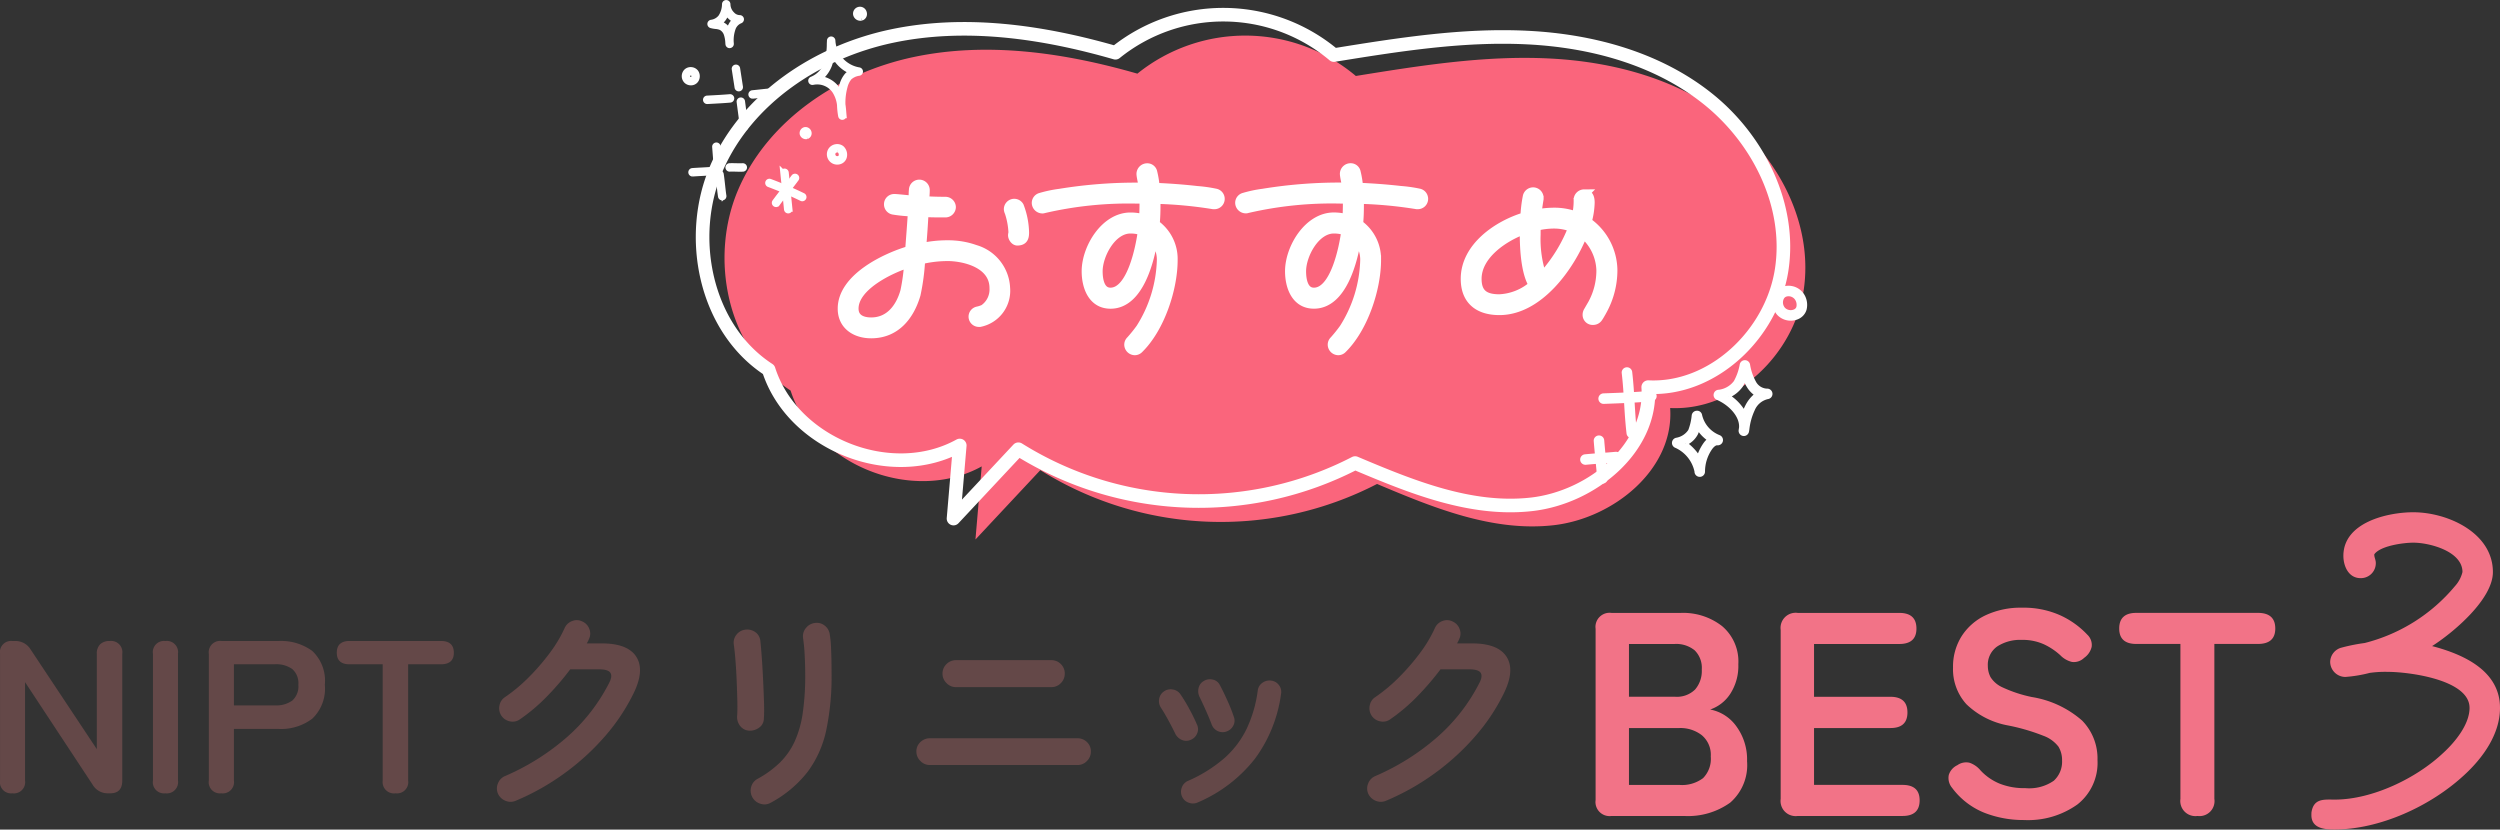
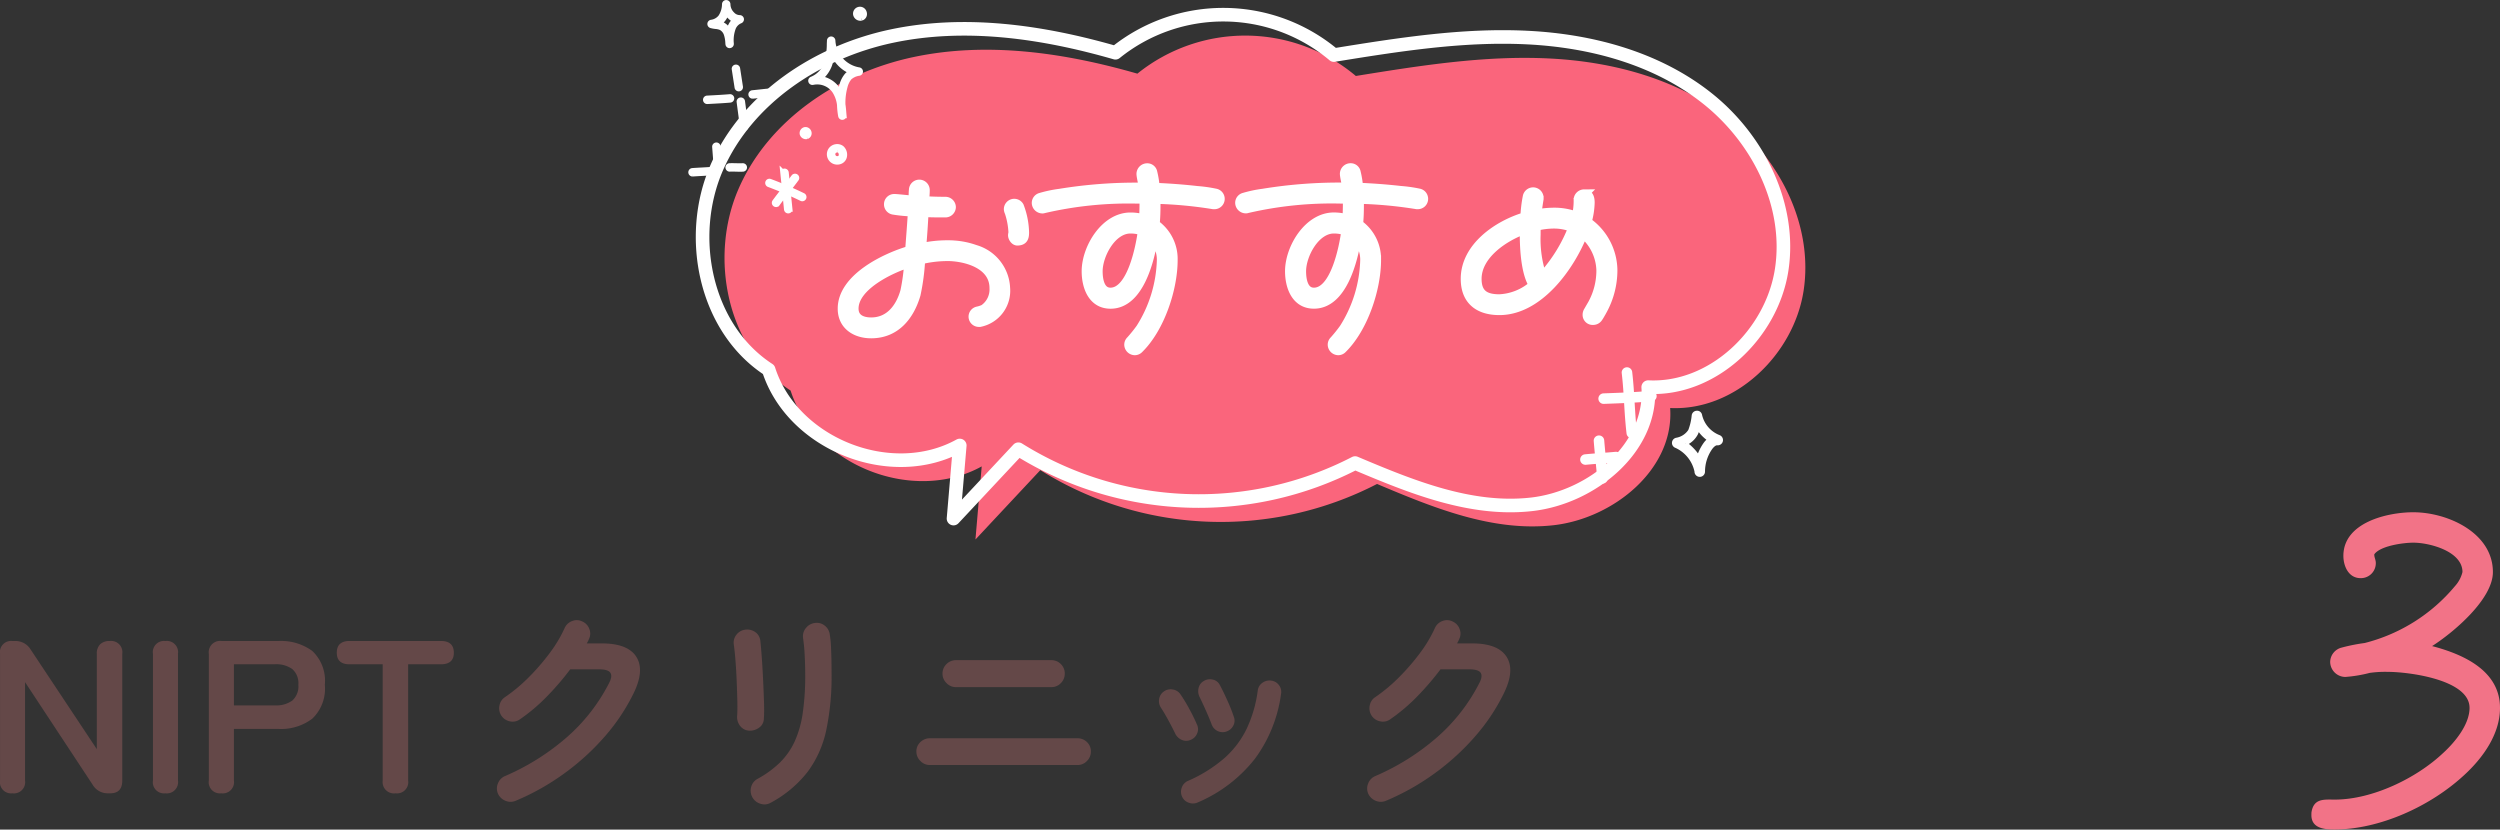
<svg xmlns="http://www.w3.org/2000/svg" width="275.778" height="91.511" viewBox="0 0 275.778 91.511">
  <rect x="0" y="0" width="275.778" height="91.511" fill="#333333" stroke="none" />
  <g id="グループ_1204" data-name="グループ 1204" transform="translate(-2315.215 215.301)">
    <g id="グループ_1203" data-name="グループ 1203" transform="translate(2243.993 -264)">
      <path id="パス_2297" data-name="パス 2297" d="M-83.136,0A1.231,1.231,0,0,1-84.5-1.416V-15.384A1.231,1.231,0,0,1-83.136-16.8h.312a1.947,1.947,0,0,1,1.7.936l7.3,10.992V-15.384a1.4,1.4,0,0,1,.372-1.056,1.439,1.439,0,0,1,1.044-.36,1.241,1.241,0,0,1,1.392,1.416V-1.416Q-71.016,0-72.336,0h-.24a1.911,1.911,0,0,1-1.7-.936l-7.464-11.328V-1.416A1.241,1.241,0,0,1-83.136,0Zm16.872,0a1.231,1.231,0,0,1-1.368-1.416V-15.384A1.231,1.231,0,0,1-66.264-16.8a1.241,1.241,0,0,1,1.392,1.416V-1.416A1.241,1.241,0,0,1-66.264,0ZM-60.1,0a1.231,1.231,0,0,1-1.368-1.416V-15.384A1.252,1.252,0,0,1-60.048-16.8h6.264a5.809,5.809,0,0,1,3.732,1.1,4.5,4.5,0,0,1,1.38,3.72,4.573,4.573,0,0,1-1.38,3.744A5.723,5.723,0,0,1-53.784-7.1H-58.7v5.688A1.241,1.241,0,0,1-60.1,0ZM-58.7-9.7h4.536a3,3,0,0,0,1.9-.528,2.1,2.1,0,0,0,.672-1.752,2.066,2.066,0,0,0-.672-1.728,3,3,0,0,0-1.9-.528H-58.7ZM-40.872,0a1.252,1.252,0,0,1-1.416-1.416V-14.232h-3.648q-1.416,0-1.416-1.272,0-1.3,1.416-1.3H-35.88q1.44,0,1.44,1.3,0,1.272-1.44,1.272h-3.6V-1.416A1.241,1.241,0,0,1-40.872,0ZM-27.6.816a1.447,1.447,0,0,1-1.14.012,1.52,1.52,0,0,1-.828-.78A1.417,1.417,0,0,1-29.58-1.08,1.424,1.424,0,0,1-28.8-1.9,25.911,25.911,0,0,0-21.912-6.24a20.008,20.008,0,0,0,4.584-5.9q.408-.768.156-1.152t-1.236-.384H-21.6a30.467,30.467,0,0,1-2.568,2.988A19.808,19.808,0,0,1-27.12-8.184a1.354,1.354,0,0,1-1.092.252,1.464,1.464,0,0,1-.972-.612,1.478,1.478,0,0,1-.228-1.116,1.38,1.38,0,0,1,.612-.948,18.034,18.034,0,0,0,2.616-2.184,24.231,24.231,0,0,0,2.316-2.676,14.656,14.656,0,0,0,1.644-2.748,1.424,1.424,0,0,1,.816-.78,1.355,1.355,0,0,1,1.128.036,1.424,1.424,0,0,1,.78.816,1.355,1.355,0,0,1-.036,1.128,3.358,3.358,0,0,1-.24.48h1.656q2.856,0,3.8,1.464t-.252,3.96a21.7,21.7,0,0,1-3.2,4.824A26.6,26.6,0,0,1-22.248-2.2,26.653,26.653,0,0,1-27.6.816ZM.528,1.032a1.352,1.352,0,0,1-1.14.12,1.487,1.487,0,0,1-.9-.72A1.508,1.508,0,0,1-1.644-.7,1.435,1.435,0,0,1-.96-1.584,11.153,11.153,0,0,0,1.536-3.4a7.892,7.892,0,0,0,1.62-2.316,11.594,11.594,0,0,0,.888-3.12A28.429,28.429,0,0,0,4.32-13.08q0-1.008-.06-2.16a18.26,18.26,0,0,0-.18-1.9,1.413,1.413,0,0,1,.324-1.1,1.48,1.48,0,0,1,1-.552,1.4,1.4,0,0,1,1.092.312,1.472,1.472,0,0,1,.54,1.008,11.734,11.734,0,0,1,.132,1.38q.036.8.048,1.6t.012,1.416A28.632,28.632,0,0,1,6.648-7,11.835,11.835,0,0,1,4.62-2.412,12.836,12.836,0,0,1,.528,1.032Zm-2.4-7.944a1.341,1.341,0,0,1-.972-.5,1.592,1.592,0,0,1-.348-1.1q.048-.624.024-1.668T-3.24-12.4q-.048-1.164-.132-2.232t-.18-1.74A1.4,1.4,0,0,1-3.264-17.5a1.437,1.437,0,0,1,.984-.552,1.519,1.519,0,0,1,1.1.276,1.333,1.333,0,0,1,.552.972q.072.672.156,1.812t.144,2.412q.06,1.272.1,2.436T-.24-8.256A1.238,1.238,0,0,1-.756-7.248,1.725,1.725,0,0,1-1.872-6.912ZM18.072-3.12a1.429,1.429,0,0,1-1.044-.444,1.429,1.429,0,0,1-.444-1.044,1.379,1.379,0,0,1,.444-1.044,1.47,1.47,0,0,1,1.044-.42H34.344a1.458,1.458,0,0,1,1.056.42,1.4,1.4,0,0,1,.432,1.044A1.448,1.448,0,0,1,35.4-3.564a1.417,1.417,0,0,1-1.056.444Zm2.88-8.592a1.429,1.429,0,0,1-1.044-.444,1.429,1.429,0,0,1-.444-1.044,1.417,1.417,0,0,1,.444-1.056,1.448,1.448,0,0,1,1.044-.432H31.464a1.436,1.436,0,0,1,1.056.432,1.436,1.436,0,0,1,.432,1.056,1.448,1.448,0,0,1-.432,1.044,1.417,1.417,0,0,1-1.056.444ZM47.616,1.008a1.265,1.265,0,0,1-1,.024A1.241,1.241,0,0,1,45.888.36a1.3,1.3,0,0,1-.024-1.008,1.242,1.242,0,0,1,.672-.72,15.661,15.661,0,0,0,4.02-2.508,10.366,10.366,0,0,0,2.46-3.24,14.192,14.192,0,0,0,1.224-4.212,1.2,1.2,0,0,1,.516-.864,1.325,1.325,0,0,1,.972-.24,1.236,1.236,0,0,1,.852.5,1.224,1.224,0,0,1,.228.984A15.488,15.488,0,0,1,53.94-3.828,15.9,15.9,0,0,1,47.616,1.008Zm3.168-7.824a1.265,1.265,0,0,1-.984-.06,1.3,1.3,0,0,1-.648-.732q-.264-.7-.66-1.584t-.66-1.416a1.436,1.436,0,0,1-.12-1,1.172,1.172,0,0,1,.576-.78A1.284,1.284,0,0,1,49.3-12.54a1.124,1.124,0,0,1,.768.612q.36.672.8,1.644A18.6,18.6,0,0,1,51.6-8.448a1.148,1.148,0,0,1-.06.984A1.287,1.287,0,0,1,50.784-6.816ZM46.848-5.9a1.177,1.177,0,0,1-.972.012,1.39,1.39,0,0,1-.732-.684q-.384-.792-.8-1.548t-.756-1.284a1.319,1.319,0,0,1-.228-.984,1.238,1.238,0,0,1,.516-.84,1.266,1.266,0,0,1,.972-.228,1.245,1.245,0,0,1,.852.516,16.739,16.739,0,0,1,.984,1.62q.528.972.84,1.716a1.146,1.146,0,0,1,.036.984A1.278,1.278,0,0,1,46.848-5.9ZM68.4.816a1.447,1.447,0,0,1-1.14.012,1.52,1.52,0,0,1-.828-.78A1.417,1.417,0,0,1,66.42-1.08,1.424,1.424,0,0,1,67.2-1.9,25.911,25.911,0,0,0,74.088-6.24a20.008,20.008,0,0,0,4.584-5.9q.408-.768.156-1.152t-1.236-.384H74.4a30.466,30.466,0,0,1-2.568,2.988A19.808,19.808,0,0,1,68.88-8.184a1.354,1.354,0,0,1-1.092.252,1.464,1.464,0,0,1-.972-.612,1.478,1.478,0,0,1-.228-1.116,1.38,1.38,0,0,1,.612-.948,18.034,18.034,0,0,0,2.616-2.184,24.232,24.232,0,0,0,2.316-2.676,14.656,14.656,0,0,0,1.644-2.748,1.424,1.424,0,0,1,.816-.78,1.355,1.355,0,0,1,1.128.036,1.424,1.424,0,0,1,.78.816,1.355,1.355,0,0,1-.036,1.128,3.359,3.359,0,0,1-.24.48H77.88q2.856,0,3.8,1.464t-.252,3.96a21.7,21.7,0,0,1-3.2,4.824A26.6,26.6,0,0,1,73.752-2.2,26.653,26.653,0,0,1,68.4.816Z" transform="translate(155.726 136.21)" fill="#644848" />
-       <path id="パス_2298" data-name="パス 2298" d="M4.032,0a1.556,1.556,0,0,1-1.76-1.76V-20.64a1.556,1.556,0,0,1,1.76-1.76H11.68a6.973,6.973,0,0,1,4.544,1.456,5.107,5.107,0,0,1,1.792,4.208,5.655,5.655,0,0,1-.88,3.248,4.3,4.3,0,0,1-2.224,1.744,4.605,4.605,0,0,1,2.9,1.872,6.177,6.177,0,0,1,1.168,3.824A5.485,5.485,0,0,1,17.12-1.472,7.978,7.978,0,0,1,12.032,0Zm1.92-3.424H11.52a3.845,3.845,0,0,0,2.608-.752,3.032,3.032,0,0,0,.848-2.384,2.815,2.815,0,0,0-.992-2.352A3.85,3.85,0,0,0,11.52-9.7H5.952Zm0-9.728H11.04a2.855,2.855,0,0,0,2.208-.8,3.137,3.137,0,0,0,.736-2.208,2.7,2.7,0,0,0-.784-2.112,3.216,3.216,0,0,0-2.224-.7H5.952ZM24.576,0a1.669,1.669,0,0,1-1.888-1.888V-20.512A1.669,1.669,0,0,1,24.576-22.4h11.2q1.888,0,1.888,1.728,0,1.7-1.888,1.7H26.368v5.824h8.416q1.888,0,1.888,1.728T34.784-9.7H26.368v6.272h9.76q1.888,0,1.888,1.7Q38.016,0,36.128,0Zm24.96.448A11.821,11.821,0,0,1,45.12-.368,8.26,8.26,0,0,1,41.6-3.1a1.686,1.686,0,0,1-.368-1.424A1.759,1.759,0,0,1,42.176-5.6a1.665,1.665,0,0,1,1.344-.272,2.728,2.728,0,0,1,1.216.848A6,6,0,0,0,46.8-3.584a7.272,7.272,0,0,0,2.864.512,4.739,4.739,0,0,0,3.152-.816,2.833,2.833,0,0,0,.912-2.224,2.84,2.84,0,0,0-.4-1.536,3.671,3.671,0,0,0-1.664-1.2,21.873,21.873,0,0,0-3.888-1.136,8.932,8.932,0,0,1-4.592-2.336A5.733,5.733,0,0,1,41.7-16.384a6.283,6.283,0,0,1,.944-3.44,6.345,6.345,0,0,1,2.656-2.32,9.092,9.092,0,0,1,4.016-.832,9.865,9.865,0,0,1,4.192.832A9.492,9.492,0,0,1,56.512-20a1.546,1.546,0,0,1,.48,1.344,2.04,2.04,0,0,1-.832,1.216,1.617,1.617,0,0,1-1.344.448,2.655,2.655,0,0,1-1.28-.736,7.166,7.166,0,0,0-1.824-1.216,5.685,5.685,0,0,0-2.432-.48,4.655,4.655,0,0,0-2.7.72,2.453,2.453,0,0,0-1.04,2.16,2.664,2.664,0,0,0,.3,1.232,3.024,3.024,0,0,0,1.344,1.136A14.567,14.567,0,0,0,50.4-13.12a11.08,11.08,0,0,1,5.536,2.592,5.96,5.96,0,0,1,1.7,4.352,5.829,5.829,0,0,1-2.224,4.912A9.369,9.369,0,0,1,49.536.448ZM68.672,0a1.669,1.669,0,0,1-1.888-1.888V-18.976H61.92q-1.888,0-1.888-1.7,0-1.728,1.888-1.728H75.328q1.92,0,1.92,1.728,0,1.7-1.92,1.7h-4.8V-1.888A1.655,1.655,0,0,1,68.672,0Z" transform="translate(244.963 138.71)" fill="#f27387" />
      <path id="パス_2254" data-name="パス 2254" d="M29.888-39.169c0-4.137-4.081-5.927-7.492-6.821,2.292-1.454,6.709-5.144,6.709-8.163,0-4.361-5.032-6.6-8.778-6.6-2.851,0-7.716,1.118-7.716,4.808,0,1.118.559,2.46,1.9,2.46a1.647,1.647,0,0,0,1.677-1.677c0-.335-.168-.615-.168-.895v-.056c.671-.95,3.243-1.286,4.305-1.286,1.789,0,5.423.95,5.423,3.243a3.569,3.569,0,0,1-.839,1.565,19.025,19.025,0,0,1-9.952,6.262,20.034,20.034,0,0,0-2.516.5,1.664,1.664,0,0,0-1.286,1.565,1.682,1.682,0,0,0,1.677,1.677,14.944,14.944,0,0,0,2.684-.447,12.153,12.153,0,0,1,2.013-.112c2.236,0,9,.839,9,3.97,0,1.845-1.621,3.8-2.907,4.976-2.963,2.8-7.827,5.144-11.965,5.144-1.174,0-2.348-.168-2.572,1.454v.168c-.056,1.51,1.342,1.677,2.516,1.677,5.032,0,10.623-2.572,14.313-5.982C27.987-33.633,29.888-36.261,29.888-39.169Z" transform="translate(317.112 165.96)" fill="#f27387" />
    </g>
    <g id="グループ_1202" data-name="グループ 1202" transform="translate(2371.543 -303)">
      <path id="パス_2256" data-name="パス 2256" d="M29.68,57.584l7.154-7.649A37.544,37.544,0,0,0,73.98,51.459c6.2,2.621,12.743,5.3,19.433,4.556s13.368-6.218,12.9-12.932c7.145.346,13.624-5.856,14.718-12.925s-2.508-14.346-8.082-18.83S100.116,4.876,92.971,4.523,78.7,5.314,71.641,6.454a18.949,18.949,0,0,0-24.1-.256C39.523,3.889,30.99,2.635,22.828,4.371S6.913,11.218,3.565,18.862,2.291,36.609,9.288,41.157c2.63,8.231,13.521,12.553,21.08,8.365Q30.024,53.553,29.68,57.584Z" transform="translate(21.596 89.626)" fill="#fa657c" />
      <path id="パス_2296" data-name="パス 2296" d="M-23.1-11.22a8.527,8.527,0,0,0-.572-2.9.648.648,0,0,0-.55-.33.648.648,0,0,0-.66.66.816.816,0,0,0,.088.308,8.278,8.278,0,0,1,.418,2.222c0,.11-.044.22-.044.33,0,.264.242.638.528.638C-23.254-10.3-23.1-10.626-23.1-11.22ZM-25.19-5.1a4.647,4.647,0,0,0-3.366-4.268,8.623,8.623,0,0,0-2.354-.484c-.242-.022-.506-.022-.748-.022a13.258,13.258,0,0,0-2.794.308c.11-1.3.2-2.574.264-3.872.792.044,1.562.044,2.354.044a.658.658,0,0,0,.66-.638.658.658,0,0,0-.66-.638c-.77,0-1.518-.022-2.288-.066.022-.374.066-.77.066-1.144a.658.658,0,0,0-.616-.682.648.648,0,0,0-.682.638c-.044.374-.022.748-.044,1.122-.66-.044-1.32-.132-1.98-.176h-.088a.625.625,0,0,0-.638.638.642.642,0,0,0,.55.638,16.4,16.4,0,0,0,2.09.2c-.088,1.408-.2,2.838-.308,4.246-2.706.792-7.436,3.058-7.436,6.424,0,1.848,1.474,2.772,3.19,2.772,2.684,0,4.246-1.936,4.95-4.334a24.287,24.287,0,0,0,.506-3.828A12.754,12.754,0,0,1-31.68-8.58c.22,0,.44,0,.66.022C-29.04-8.4-26.466-7.5-26.466-5.1a2.624,2.624,0,0,1-1.122,2.31,3.322,3.322,0,0,1-.66.22.634.634,0,0,0-.528.616.638.638,0,0,0,.638.638h.11A3.559,3.559,0,0,0-25.19-5.1Zm-10.692-2.75a20.633,20.633,0,0,1-.418,3.1c-.506,1.8-1.672,3.388-3.718,3.388-.968,0-1.892-.352-1.892-1.474C-41.91-5.324-37.884-7.238-35.882-7.854Zm34.364-7.084a.64.64,0,0,0-.528-.638,15.456,15.456,0,0,0-2.024-.286c-1.54-.176-3.08-.286-4.62-.352a10.316,10.316,0,0,0-.264-1.65.614.614,0,0,0-.616-.506.681.681,0,0,0-.682.66c0,.308.2,1.056.242,1.474h-.352a52.163,52.163,0,0,0-8.866.682,13.577,13.577,0,0,0-2.09.44.635.635,0,0,0-.484.616.677.677,0,0,0,.66.66.374.374,0,0,0,.154-.022A41.227,41.227,0,0,1-10.6-14.916h.682v.572c0,.528-.022,1.078-.044,1.606a5.377,5.377,0,0,0-1.452-.2c-2.816,0-4.884,3.432-4.884,5.984,0,1.694.682,3.63,2.684,3.63,3.168,0,4.334-4.84,4.73-7.26a3.607,3.607,0,0,1,.88,2.376A14.755,14.755,0,0,1-10.318-.66,15.978,15.978,0,0,1-11.4.682a.633.633,0,0,0-.2.462.677.677,0,0,0,.66.66.633.633,0,0,0,.462-.2C-8.162-.66-6.71-4.994-6.71-8.206a4.692,4.692,0,0,0-1.98-3.938c.066-.7.088-1.408.088-2.112v-.638a46.787,46.787,0,0,1,6.336.594h.11A.638.638,0,0,0-1.518-14.938ZM-10.1-11.4c-.22,1.716-1.188,6.754-3.52,6.754-1.166,0-1.364-1.408-1.364-2.31,0-1.8,1.5-4.664,3.564-4.664A3.867,3.867,0,0,1-10.1-11.4Zm31.02-3.542a.64.64,0,0,0-.528-.638,15.456,15.456,0,0,0-2.024-.286c-1.54-.176-3.08-.286-4.62-.352a10.316,10.316,0,0,0-.264-1.65.614.614,0,0,0-.616-.506.681.681,0,0,0-.682.66c0,.308.2,1.056.242,1.474h-.352a52.163,52.163,0,0,0-8.866.682,13.577,13.577,0,0,0-2.09.44.635.635,0,0,0-.484.616.677.677,0,0,0,.66.66.374.374,0,0,0,.154-.022,41.227,41.227,0,0,1,10.384-1.056h.682v.572c0,.528-.022,1.078-.044,1.606a5.377,5.377,0,0,0-1.452-.2c-2.816,0-4.884,3.432-4.884,5.984,0,1.694.682,3.63,2.684,3.63,3.168,0,4.334-4.84,4.73-7.26a3.607,3.607,0,0,1,.88,2.376A14.755,14.755,0,0,1,12.122-.66,15.978,15.978,0,0,1,11.044.682a.633.633,0,0,0-.2.462.677.677,0,0,0,.66.66.633.633,0,0,0,.462-.2c2.31-2.266,3.762-6.6,3.762-9.812a4.692,4.692,0,0,0-1.98-3.938c.066-.7.088-1.408.088-2.112v-.638a46.787,46.787,0,0,1,6.336.594h.11A.638.638,0,0,0,20.922-14.938ZM12.342-11.4c-.22,1.716-1.188,6.754-3.52,6.754-1.166,0-1.364-1.408-1.364-2.31,0-1.8,1.5-4.664,3.564-4.664A3.867,3.867,0,0,1,12.342-11.4ZM41.8-7.084a6.591,6.591,0,0,0-2.838-5.324,8.625,8.625,0,0,0,.33-2.112c0-.44-.088-.968-.66-.968a.662.662,0,0,0-.66.66,7.09,7.09,0,0,1-.2,1.8,6.774,6.774,0,0,0-2.464-.44,10.56,10.56,0,0,0-1.87.176c.044-.55.132-1.1.22-1.65v-.11a.658.658,0,0,0-.638-.66.663.663,0,0,0-.66.528,14.946,14.946,0,0,0-.264,2.222c-3.014.9-6.578,3.344-6.578,6.842,0,2.376,1.474,3.5,3.762,3.5,4.334,0,7.81-4.84,9.24-8.492A5.5,5.5,0,0,1,40.48-7.084a7.676,7.676,0,0,1-.924,3.7l-.484.836a.742.742,0,0,0-.11.374.607.607,0,0,0,.66.638.658.658,0,0,0,.55-.286c.176-.242.33-.55.484-.814A9.217,9.217,0,0,0,41.8-7.084ZM37.378-11.77a17.175,17.175,0,0,1-3.124,5.148l-.242.286A12.767,12.767,0,0,1,33.33-11c0-.308,0-.616.022-.924a8.371,8.371,0,0,1,1.958-.242A5.573,5.573,0,0,1,37.378-11.77ZM33.022-5.434a6.081,6.081,0,0,1-3.74,1.518c-1.562,0-2.464-.528-2.464-2.2,0-2.662,2.992-4.642,5.214-5.434C32.01-9.856,32.1-6.886,33.022-5.434Z" transform="translate(79.79 124.578)" fill="#fff" stroke="#fff" stroke-width="1" />
      <path id="パス_2257" data-name="パス 2257" d="M29.68,57.584l7.154-7.649A37.544,37.544,0,0,0,73.98,51.459c6.2,2.621,12.743,5.3,19.433,4.556s13.368-6.218,12.9-12.932c7.145.346,13.624-5.856,14.718-12.925s-2.508-14.346-8.082-18.83S100.116,4.876,92.971,4.523,78.7,5.314,71.641,6.454a18.949,18.949,0,0,0-24.1-.256C39.523,3.889,30.99,2.635,22.828,4.371S6.913,11.218,3.565,18.862,2.291,36.609,9.288,41.157c2.63,8.231,13.521,12.553,21.08,8.365Q30.024,53.553,29.68,57.584Z" transform="translate(19.176 87.32)" fill="none" stroke="#fff" stroke-linecap="round" stroke-linejoin="round" stroke-width="1.5" />
      <g id="グループ_1187" data-name="グループ 1187" transform="translate(-1978 -31)">
        <path id="パス_2263" data-name="パス 2263" d="M53.9,23.143a.166.166,0,0,1-.163-.136,8.122,8.122,0,0,1-.127-1.216,3.605,3.605,0,0,0-.539-1.533,2.348,2.348,0,0,0-2.437-.97.166.166,0,0,1-.1-.315,2.868,2.868,0,0,0,1.63-1.716,7.419,7.419,0,0,0,.32-2.2L52.5,14.7a.166.166,0,0,1,.159-.157.17.17,0,0,1,.171.143A3.485,3.485,0,0,0,55.72,17.95a.166.166,0,0,1,.024.328,2.009,2.009,0,0,0-1.066.483,2.472,2.472,0,0,0-.5,1,6.647,6.647,0,0,0-.238,1.994c.049.326.077.653.1.964l.021.24a.166.166,0,0,1-.143.179H53.9m-2.544-4.25a2.813,2.813,0,0,1,1.987,1.175,2.949,2.949,0,0,1,.317.593,6.394,6.394,0,0,1,.2-.991,2.764,2.764,0,0,1,.577-1.137,1.668,1.668,0,0,1,.576-.383,3.767,3.767,0,0,1-2.244-2.346,5.73,5.73,0,0,1-.3,1.566,3.4,3.4,0,0,1-1.114,1.522" transform="translate(1960.694 108.479)" fill="#fff" stroke="#fff" stroke-width="0.6" />
        <path id="パス_2264" data-name="パス 2264" d="M12.37,4.713a.166.166,0,0,1-.165-.149q-.011-.1-.016-.21a3.47,3.47,0,0,0-.159-.873,1.279,1.279,0,0,0-.624-.756,1.971,1.971,0,0,0-.579-.13,3.1,3.1,0,0,1-.5-.093.166.166,0,0,1,.027-.323,1.59,1.59,0,0,0,1.055-.611A2.641,2.641,0,0,0,11.826.152a.166.166,0,0,1,.331.019,1.586,1.586,0,0,0,.485,1.113,1.16,1.16,0,0,0,.837.382.169.169,0,0,1,.167.129.166.166,0,0,1-.1.188,1.419,1.419,0,0,0-.837.92,3.949,3.949,0,0,0-.193,1.428c.006.068.011.136.016.2a.166.166,0,0,1-.151.177H12.37M11.063,2.291a1.787,1.787,0,0,1,.482.132,1.531,1.531,0,0,1,.739.8A4.225,4.225,0,0,1,12.4,2.8a1.749,1.749,0,0,1,.611-.884,1.693,1.693,0,0,1-.6-.4,2.068,2.068,0,0,1-.379-.523,2.157,2.157,0,0,1-.356.772,1.9,1.9,0,0,1-.609.525" transform="translate(1989.791 119)" fill="#fff" stroke="#fff" stroke-width="0.6" />
        <path id="パス_2265" data-name="パス 2265" d="M58.783,59.164a.841.841,0,0,1-.741-1.26.823.823,0,0,1,.57-.391.8.8,0,0,1,.649.149.969.969,0,0,1,.289.882.733.733,0,0,1-.524.582.815.815,0,0,1-.244.037m.194-.2h0Zm-.2-1.139a.548.548,0,0,0-.1.01.5.5,0,0,0-.344.229.511.511,0,0,0,.6.742.405.405,0,0,0,.3-.328.642.642,0,0,0-.172-.562.437.437,0,0,0-.276-.091" transform="translate(1955.255 77.395)" fill="#fff" stroke="#fff" stroke-width="0.6" />
-         <path id="パス_2266" data-name="パス 2266" d="M.712,28.186a.732.732,0,0,1-.475-.174.737.737,0,0,1-.025-1.059.694.694,0,0,1,.551-.178.7.7,0,0,1,.5.276.778.778,0,0,1,.079.7.65.65,0,0,1-.47.417.691.691,0,0,1-.163.019m.125-.18h0Zm-.146-.9a.365.365,0,0,0-.251.091.375.375,0,0,0-.108.283.383.383,0,0,0,.122.283.4.4,0,0,0,.344.084.32.32,0,0,0,.236-.211A.446.446,0,0,0,1,27.245a.365.365,0,0,0-.265-.14l-.041,0" transform="translate(1997.176 99.629)" fill="#fff" stroke="#fff" stroke-width="0.6" />
        <path id="パス_2267" data-name="パス 2267" d="M20.421,28.13a.166.166,0,0,1-.164-.14l-.312-2.022a.166.166,0,1,1,.328-.051l.312,2.022a.165.165,0,0,1-.139.189l-.025,0" transform="translate(1982.745 100.349)" fill="#fff" stroke="#fff" stroke-width="0.6" />
        <path id="パス_2268" data-name="パス 2268" d="M22.423,41.96a.166.166,0,0,1-.164-.144l-.366-2.755a.166.166,0,0,1,.329-.044l.366,2.755a.166.166,0,0,1-.143.186h-.022" transform="translate(1981.335 90.872)" fill="#fff" stroke="#fff" stroke-width="0.6" />
        <path id="パス_2269" data-name="パス 2269" d="M8.628,38.066a.166.166,0,0,1-.009-.331l.317-.017c.764-.04,1.423-.074,2.2-.141a.163.163,0,0,1,.179.151.166.166,0,0,1-.151.18c-.783.067-1.445.1-2.212.141l-.317.017Z" transform="translate(1991.053 91.81)" fill="#fff" stroke="#fff" stroke-width="0.6" />
        <path id="パス_2270" data-name="パス 2270" d="M26.746,35.873a.166.166,0,0,1-.015-.331c.255-.024.544-.056.835-.088s.6-.065.86-.09a.166.166,0,0,1,.031.33c-.263.025-.56.057-.855.09s-.584.064-.84.088h-.016" transform="translate(1977.943 93.412)" fill="#fff" stroke="#fff" stroke-width="0.6" />
        <path id="パス_2271" data-name="パス 2271" d="M12.444,59.057a.166.166,0,0,1-.165-.153c-.029-.362-.051-.66-.074-.956s-.043-.573-.07-.911a.166.166,0,0,1,.152-.178.162.162,0,0,1,.178.152c.027.338.048.624.07.912s.045.593.073.954a.166.166,0,0,1-.152.178h-.013" transform="translate(1988.395 77.858)" fill="#fff" stroke="#fff" stroke-width="0.6" />
-         <path id="パス_2272" data-name="パス 2272" d="M13.862,70.67a.165.165,0,0,1-.164-.141c-.061-.4-.105-.808-.148-1.2s-.086-.792-.146-1.186a.166.166,0,0,1,.139-.189.163.163,0,0,1,.189.139c.061.4.105.808.148,1.2s.086.792.146,1.187a.165.165,0,0,1-.139.189l-.025,0" transform="translate(1987.478 69.831)" fill="#fff" stroke="#fff" stroke-width="0.6" />
        <path id="パス_2273" data-name="パス 2273" d="M2.769,67.088a.166.166,0,0,1-.012-.331c.317-.024.652-.042.987-.06s.665-.035.98-.059a.166.166,0,0,1,.025.331c-.318.024-.652.042-.987.06s-.665.035-.98.059H2.769" transform="translate(1995.292 70.782)" fill="#fff" stroke="#fff" stroke-width="0.6" />
        <path id="パス_2274" data-name="パス 2274" d="M18.705,65.456c-.137,0-.276,0-.412-.006-.242-.006-.491-.011-.716,0a.166.166,0,0,1-.017-.331c.238-.012.493-.007.741,0s.491.01.717,0a.166.166,0,0,1,.017.332c-.107.005-.217.007-.329.007" transform="translate(1984.584 71.885)" fill="#fff" stroke="#fff" stroke-width="0.6" />
        <path id="パス_2275" data-name="パス 2275" d="M39.9,71.594a.166.166,0,0,1-.165-.149l-.407-4.024a.166.166,0,0,1,.33-.033l.407,4.024a.166.166,0,0,1-.148.182H39.9" transform="translate(1968.721 70.347)" fill="#fff" stroke="#fff" stroke-width="0.6" />
        <path id="パス_2276" data-name="パス 2276" d="M36.116,72.39a.166.166,0,0,1-.134-.264c.339-.461.7-.928,1.05-1.38s.708-.914,1.043-1.37a.166.166,0,0,1,.267.2c-.338.46-.7.926-1.048,1.377s-.709.916-1.045,1.373a.166.166,0,0,1-.134.067" transform="translate(1971.163 68.85)" fill="#fff" stroke="#fff" stroke-width="0.6" />
        <path id="パス_2277" data-name="パス 2277" d="M37.1,73.212a.166.166,0,0,1-.072-.017c-1.173-.57-2.388-1.09-3.612-1.547a.166.166,0,0,1,.116-.311c1.234.461,2.459.986,3.641,1.56a.166.166,0,0,1-.073.315" transform="translate(1973.072 67.389)" fill="#fff" stroke="#fff" stroke-width="0.6" />
        <path id="パス_2278" data-name="パス 2278" d="M68.984,3.625a.518.518,0,0,1-.607-.362.462.462,0,1,1,.9-.225.458.458,0,0,1-.289.587" transform="translate(1947.708 117.055)" fill="#fff" stroke="#fff" stroke-width="0.6" />
        <path id="パス_2279" data-name="パス 2279" d="M47.518,51.421a.406.406,0,0,1-.475-.284.378.378,0,0,1,.308-.448.382.382,0,0,1,.393.272.359.359,0,0,1-.226.46" transform="translate(1963.143 82.324)" fill="#fff" stroke="#fff" stroke-width="0.6" />
      </g>
      <g id="グループ_1188" data-name="グループ 1188" transform="translate(-29.579 33)">
        <path id="パス_2280" data-name="パス 2280" d="M3.513,19.326a.381.381,0,0,1-.013-.761c1.883-.068,3.371-.122,5.26-.278a.38.38,0,0,1,.063.758c-1.907.158-3.4.212-5.3.28H3.513" transform="translate(146.627 79.727)" fill="#fff" stroke="#fff" stroke-width="0.4" />
        <path id="パス_2281" data-name="パス 2281" d="M8.116,21.6a.38.38,0,0,1-.377-.336C7.6,20.055,7.532,18.959,7.47,17.9s-.125-2.129-.264-3.315a.381.381,0,0,1,.756-.089c.141,1.208.205,2.3.268,3.359s.125,2.134.264,3.323a.381.381,0,0,1-.334.422l-.045,0" transform="translate(145.137 81.237)" fill="#fff" stroke="#fff" stroke-width="0.4" />
        <path id="パス_2282" data-name="パス 2282" d="M.38,29.925a.38.38,0,0,1-.036-.759c.71-.068,1.271-.11,1.813-.149.5-.037.979-.072,1.543-.126a.38.38,0,1,1,.073.757c-.571.055-1.057.091-1.56.127-.536.039-1.093.08-1.8.147l-.037,0" transform="translate(147.773 75.847)" fill="#fff" stroke="#fff" stroke-width="0.4" />
        <path id="パス_2283" data-name="パス 2283" d="M3.1,30.962a.38.38,0,0,1-.379-.349c-.056-.68-.12-1.32-.185-1.975-.068-.688-.138-1.394-.2-2.179a.38.38,0,1,1,.758-.063c.065.782.134,1.484.2,2.168.065.659.129,1.3.185,1.987a.381.381,0,0,1-.347.411H3.1" transform="translate(146.921 76.887)" fill="#fff" stroke="#fff" stroke-width="0.4" />
-         <path id="パス_2284" data-name="パス 2284" d="M35.255,3.456a1.849,1.849,0,0,1-1.307-.529,1.859,1.859,0,0,1-.327-2.1,1.506,1.506,0,0,1,.362-.47,1.519,1.519,0,0,1,.724-.332,1.837,1.837,0,0,1,1.874.866A2,2,0,0,1,36.8,2.4a1.416,1.416,0,0,1-.753.874,1.776,1.776,0,0,1-.789.18m.619-.521h0ZM35.01.76a.956.956,0,0,0-.17.015.76.76,0,0,0-.363.16.757.757,0,0,0-.179.237,1.093,1.093,0,0,0,.19,1.219,1.1,1.1,0,0,0,1.217.2.656.656,0,0,0,.362-.411,1.238,1.238,0,0,0-.145-.908A1.076,1.076,0,0,0,35.01.76" transform="translate(135.54 86.419)" fill="#fff" stroke="#fff" stroke-width="0.4" />
-         <path id="パス_2285" data-name="パス 2285" d="M26.333,20.916a.379.379,0,0,1-.377-.439c.014-.086.027-.172.042-.26.118-1.321-1.169-2.679-2.574-3.276a.38.38,0,0,1,.148-.73h.013A2.675,2.675,0,0,0,25.4,15.163a6.189,6.189,0,0,0,.676-1.921.38.38,0,0,1,.37-.294h0a.38.38,0,0,1,.369.3,6.045,6.045,0,0,0,.673,1.967,1.644,1.644,0,0,0,1.389.874.38.38,0,0,1,.063.758,2.286,2.286,0,0,0-1.6,1.359,6.894,6.894,0,0,0-.594,2.1,2.8,2.8,0,0,1-.05.312.381.381,0,0,1-.371.3m-1.72-4.2a5.224,5.224,0,0,1,1.76,1.846,5.13,5.13,0,0,1,.3-.711,3.766,3.766,0,0,1,1.069-1.315,2.878,2.878,0,0,1-.89-.914,4.278,4.278,0,0,1-.412-.857,4.357,4.357,0,0,1-.4.807,3.412,3.412,0,0,1-1.432,1.145" transform="translate(139.287 81.681)" fill="#fff" stroke="#fff" stroke-width="0.4" />
        <path id="パス_2286" data-name="パス 2286" d="M18.814,28.641h0a.381.381,0,0,1-.379-.38v-.027a3.939,3.939,0,0,0-2.222-2.776.38.38,0,0,1,.037-.733,2.207,2.207,0,0,0,1.484-.971,6.29,6.29,0,0,0,.393-1.681.38.38,0,0,1,.362-.328.355.355,0,0,1,.386.3,3.356,3.356,0,0,0,2.058,2.379.381.381,0,0,1-.17.736c-.339-.03-.664.384-.786.565a4.539,4.539,0,0,0-.781,2.51c0,.01,0,.02,0,.03a.38.38,0,0,1-.38.377m-1.569-3.47a5.723,5.723,0,0,1,1.431,1.517,5.266,5.266,0,0,1,.67-1.392,2.576,2.576,0,0,1,.519-.572,4.2,4.2,0,0,1-1.222-1.267,4.275,4.275,0,0,1-.216.607,2.461,2.461,0,0,1-1.183,1.107" transform="translate(141.937 78.462)" fill="#fff" stroke="#fff" stroke-width="0.4" />
      </g>
    </g>
  </g>
</svg>